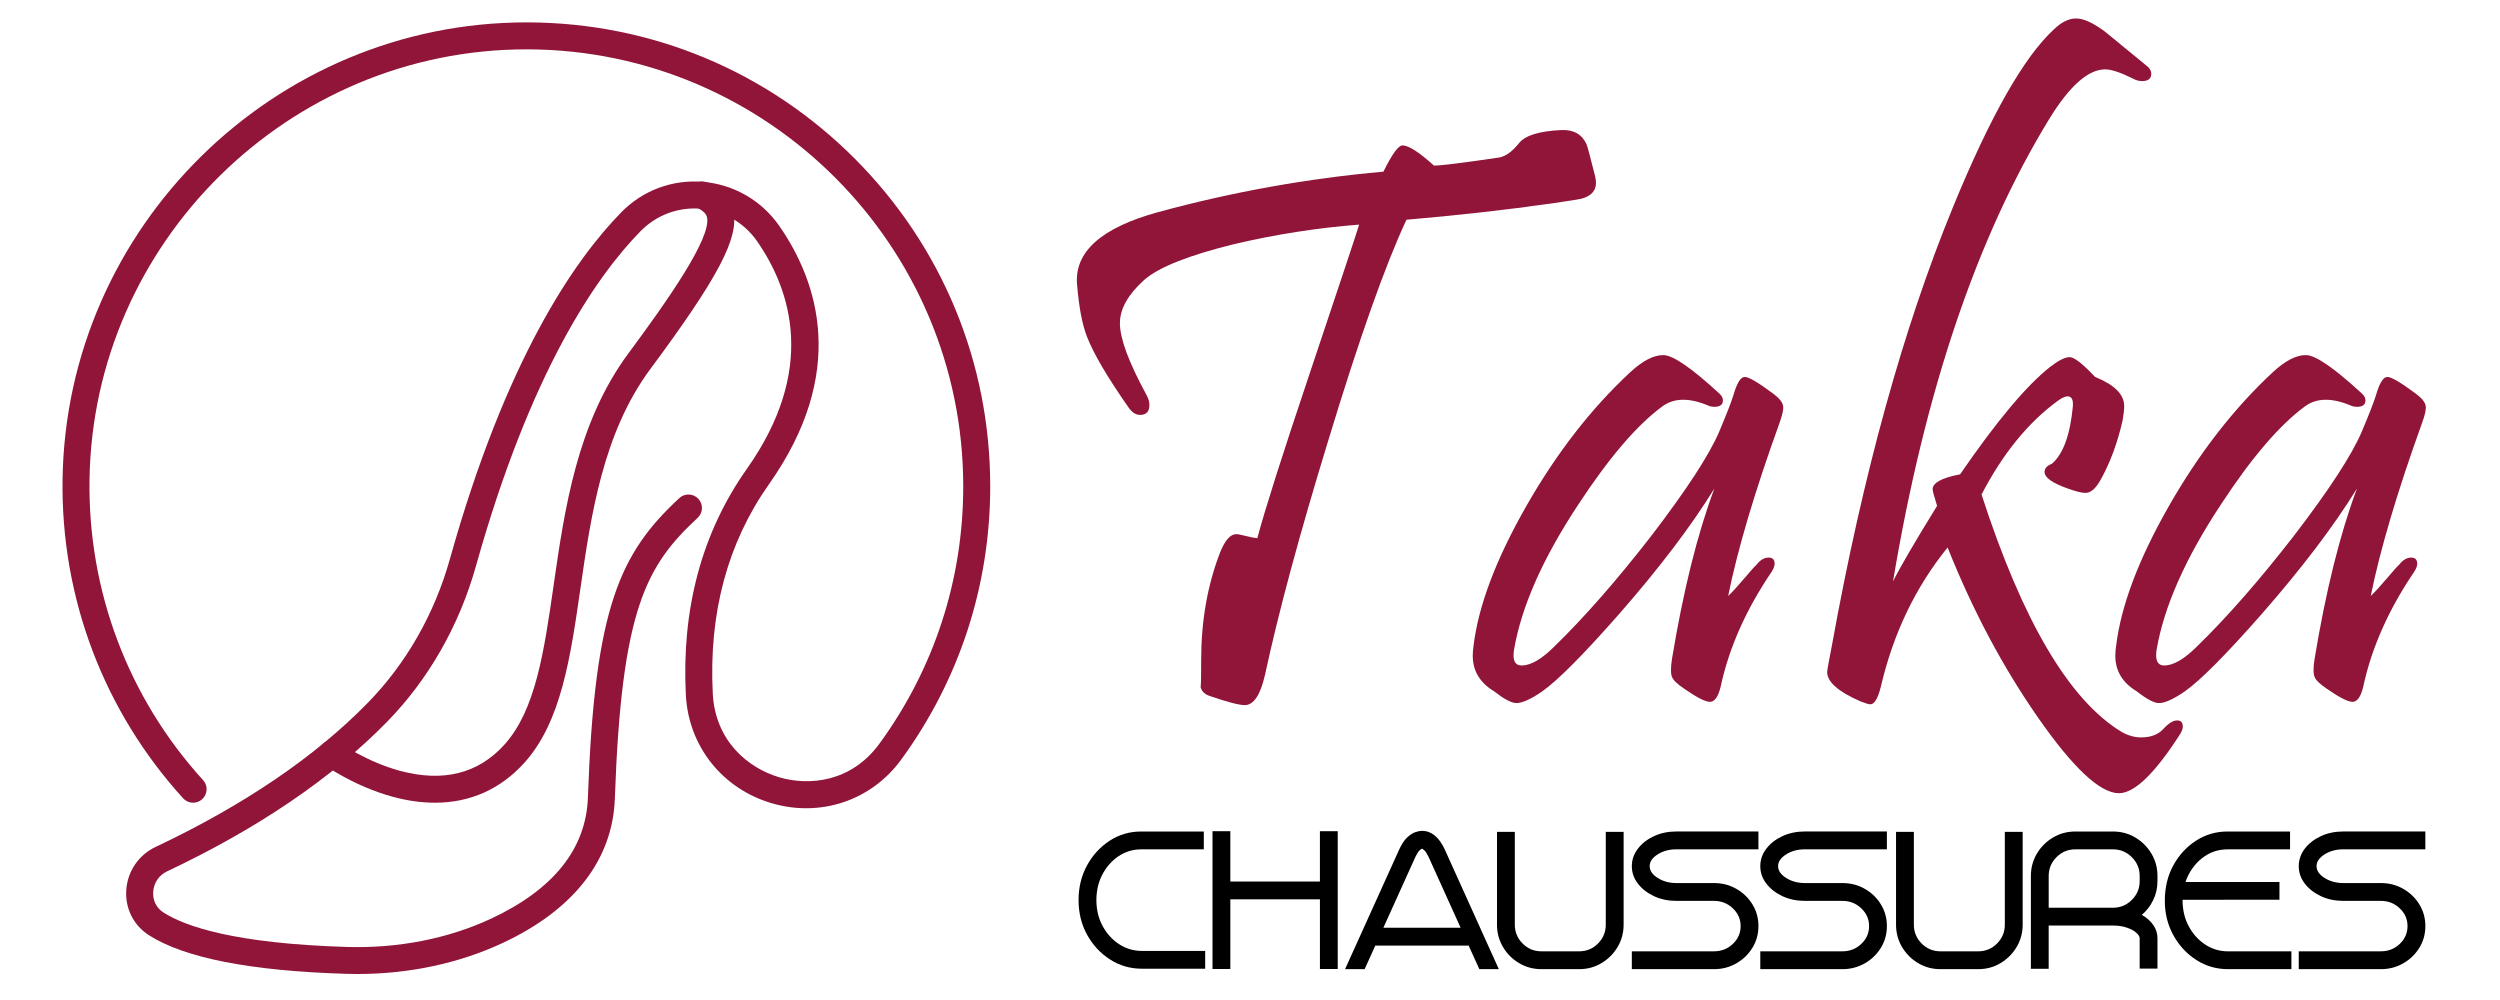
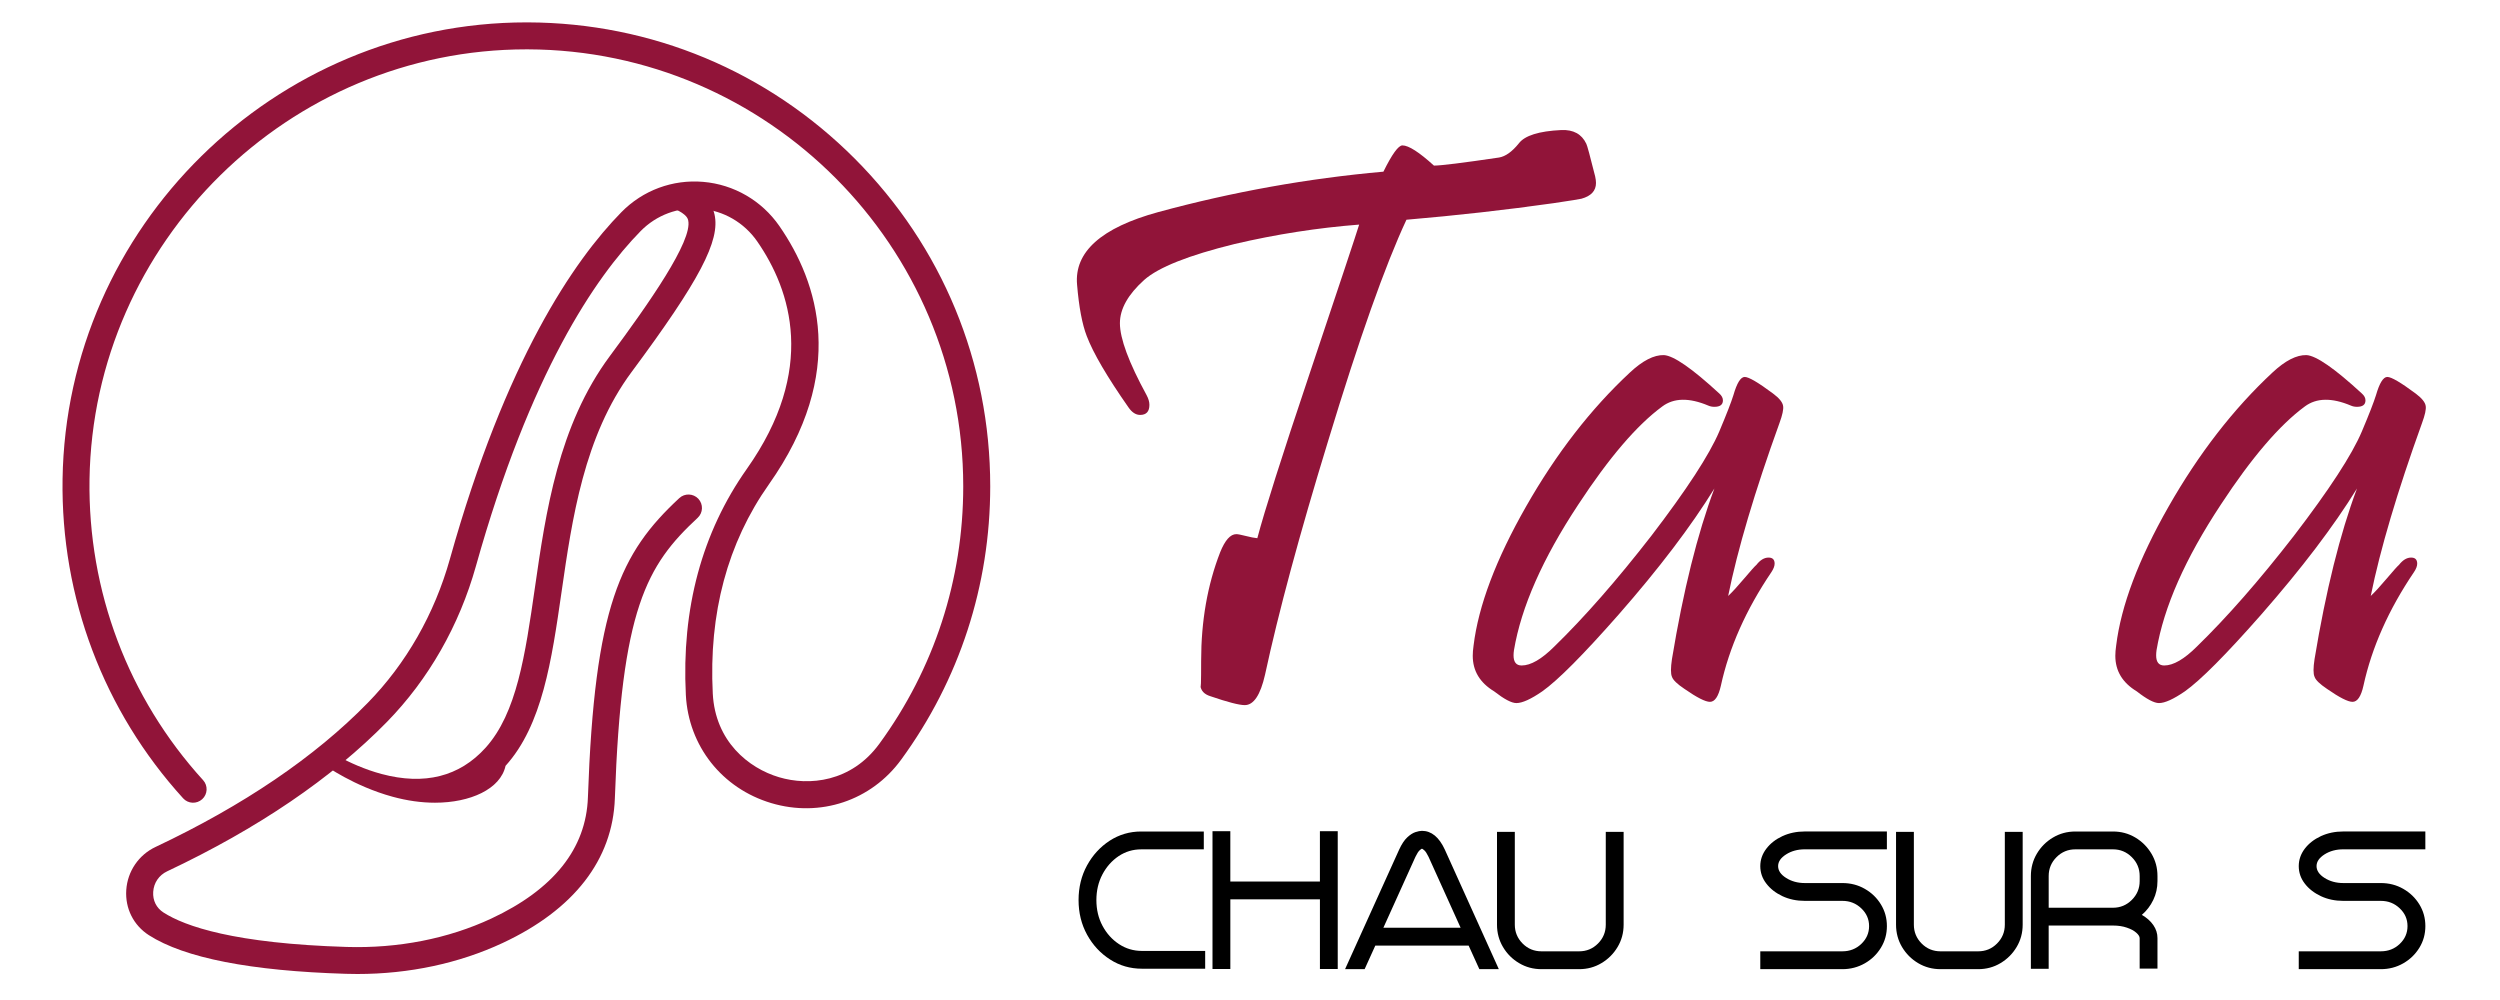
<svg xmlns="http://www.w3.org/2000/svg" version="1.1" id="Calque_1" x="0px" y="0px" width="200px" height="80px" viewBox="0 0 200 80" enable-background="new 0 0 200 80" xml:space="preserve">
  <g>
    <g>
      <g>
-         <path fill="#911439" d="M34.801,64.217c-1.082,0-2.215-0.156-3.397-0.479c-3.081-0.842-5.386-2.494-5.481-2.559     c-0.483-0.354-0.591-1.025-0.242-1.51c0.349-0.485,1.023-0.593,1.505-0.245l0,0c0.022,0.02,2.125,1.52,4.839,2.249     c3.437,0.92,6.236,0.213,8.321-2.093c2.504-2.773,3.173-7.415,3.948-12.786c0.878-6.091,1.875-12.996,6-18.555     c3.115-4.2,6.643-9.228,6.265-10.86c-0.049-0.213-0.192-0.463-0.891-0.824c-0.527-0.274-0.735-0.927-0.459-1.455     c0.274-0.529,0.925-0.735,1.454-0.461c0.721,0.374,1.713,1.015,1.999,2.254c0.485,2.102-1.188,5.289-6.636,12.63     c-3.8,5.122-4.754,11.739-5.596,17.581c-0.791,5.481-1.538,10.66-4.482,13.918C40.035,63.14,37.603,64.217,34.801,64.217z" />
+         <path fill="#911439" d="M34.801,64.217c-1.082,0-2.215-0.156-3.397-0.479c-3.081-0.842-5.386-2.494-5.481-2.559     c-0.483-0.354-0.591-1.025-0.242-1.51l0,0c0.022,0.02,2.125,1.52,4.839,2.249     c3.437,0.92,6.236,0.213,8.321-2.093c2.504-2.773,3.173-7.415,3.948-12.786c0.878-6.091,1.875-12.996,6-18.555     c3.115-4.2,6.643-9.228,6.265-10.86c-0.049-0.213-0.192-0.463-0.891-0.824c-0.527-0.274-0.735-0.927-0.459-1.455     c0.274-0.529,0.925-0.735,1.454-0.461c0.721,0.374,1.713,1.015,1.999,2.254c0.485,2.102-1.188,5.289-6.636,12.63     c-3.8,5.122-4.754,11.739-5.596,17.581c-0.791,5.481-1.538,10.66-4.482,13.918C40.035,63.14,37.603,64.217,34.801,64.217z" />
      </g>
      <g>
        <path fill="#911439" d="M28.595,77.92c-0.308,0-0.618-0.005-0.928-0.015c-7.607-0.229-12.908-1.266-15.755-3.09     c-1.229-0.79-1.907-2.138-1.811-3.611c0.097-1.495,0.996-2.817,2.346-3.449c7.031-3.322,12.739-7.192,16.966-11.519     c3.076-3.138,5.352-7.127,6.583-11.528c4.46-15.909,9.917-23.861,13.713-27.731c1.718-1.754,4.103-2.637,6.545-2.428     c2.463,0.211,4.685,1.5,6.098,3.538c3.106,4.487,5.479,11.714-0.843,20.665c-3.308,4.687-4.817,10.314-4.487,16.733     c0.196,3.827,2.863,5.966,5.295,6.691c2.411,0.72,5.786,0.396,8.027-2.669c4.392-6.01,6.715-13.137,6.715-20.605     c0-19.21-15.626-34.892-34.833-34.954c-0.036,0-0.075,0-0.113,0c-18.998,0-34.665,15.414-34.952,34.417     c-0.132,8.921,3.094,17.462,9.088,24.049c0.399,0.439,0.368,1.122-0.073,1.522c-0.441,0.402-1.123,0.372-1.525-0.07     c-6.362-6.996-9.789-16.063-9.646-25.535c0.302-20.174,16.938-36.54,37.107-36.54c0.042,0,0.081,0,0.121,0     C52.118,1.822,61.406,5.697,68.389,12.7c6.982,7.005,10.829,16.31,10.829,26.202c0,7.932-2.467,15.496-7.13,21.877     c-2.394,3.276-6.471,4.637-10.387,3.469c-3.942-1.177-6.624-4.571-6.833-8.653c-0.354-6.908,1.287-12.994,4.879-18.083     c5.605-7.937,3.545-14.273,0.834-18.194c-1.048-1.51-2.69-2.464-4.51-2.618c-1.797-0.155-3.555,0.499-4.821,1.789     c-3.618,3.689-8.839,11.334-13.176,26.798c-1.329,4.751-3.792,9.063-7.118,12.467c-4.406,4.502-10.323,8.524-17.587,11.953     c-0.651,0.308-1.068,0.92-1.113,1.64c-0.046,0.688,0.255,1.292,0.823,1.654c1.727,1.107,5.672,2.482,14.656,2.755     c4.115,0.125,8.114-0.66,11.561-2.267c4.994-2.335,7.597-5.598,7.737-9.706c0.532-15.255,2.589-19.549,7.311-23.934     c0.436-0.405,1.121-0.377,1.525,0.055c0.406,0.44,0.379,1.12-0.057,1.523c-4.104,3.813-6.095,7.272-6.623,22.433     c-0.167,4.912-3.273,8.918-8.98,11.58C36.717,77.07,32.72,77.92,28.595,77.92z" />
      </g>
    </g>
  </g>
  <g>
    <path d="M96.415,77.497h-5.061c-0.932,0-1.782-0.244-2.549-0.739c-0.768-0.49-1.381-1.152-1.836-1.976   c-0.456-0.829-0.684-1.754-0.684-2.776c0-1.018,0.225-1.942,0.676-2.77c0.452-0.826,1.056-1.484,1.813-1.979   c0.759-0.49,1.598-0.737,2.52-0.737h5.01v1.428h-5.01c-0.658,0-1.259,0.18-1.803,0.542c-0.543,0.367-0.976,0.852-1.298,1.465   c-0.321,0.609-0.482,1.295-0.482,2.052c0,0.76,0.163,1.447,0.489,2.057c0.328,0.613,0.766,1.101,1.318,1.464   c0.55,0.363,1.161,0.546,1.835,0.546h5.061V77.497z" />
    <path d="M107.02,77.518h-1.426v-5.571h-7.167v5.571H97V66.497h1.426v4.024h7.167v-4.024h1.426V77.518z" />
    <path d="M119.906,77.533h-1.558l-0.857-1.885h-7.467l-0.854,1.885h-1.565l4.33-9.571c0.199-0.43,0.412-0.753,0.64-0.967   c0.226-0.213,0.445-0.354,0.654-0.424c0.209-0.067,0.386-0.104,0.526-0.104c0.757,0,1.367,0.501,1.828,1.495L119.906,77.533z    M116.85,74.221l-2.567-5.677c-0.128-0.262-0.24-0.435-0.342-0.521c-0.1-0.085-0.161-0.128-0.186-0.128   c-0.025,0-0.085,0.043-0.183,0.128c-0.098,0.087-0.209,0.26-0.336,0.521l-2.567,5.677H116.85z" />
    <path d="M126.327,77.533h-3.006c-0.653,0-1.25-0.158-1.791-0.482c-0.543-0.32-0.973-0.753-1.291-1.29   c-0.32-0.54-0.479-1.135-0.479-1.787V66.55h1.425v7.424c0,0.589,0.21,1.092,0.626,1.51c0.417,0.418,0.919,0.622,1.51,0.622h3.006   c0.591,0,1.094-0.204,1.51-0.622c0.418-0.418,0.625-0.921,0.625-1.51V66.55h1.428v7.424c0,0.652-0.161,1.247-0.483,1.787   c-0.321,0.537-0.752,0.97-1.292,1.29C127.576,77.375,126.979,77.533,126.327,77.533z" />
-     <path d="M137.115,77.533h-6.569v-1.428h6.569c0.59,0,1.093-0.195,1.509-0.588c0.416-0.396,0.627-0.872,0.627-1.428   s-0.211-1.031-0.627-1.424c-0.416-0.397-0.919-0.595-1.509-0.595h-3.007c-0.652,0-1.249-0.125-1.787-0.375   c-0.54-0.255-0.97-0.587-1.29-1.008c-0.324-0.417-0.485-0.885-0.485-1.396c0-0.506,0.161-0.97,0.485-1.395   c0.32-0.421,0.75-0.756,1.29-1.006c0.538-0.247,1.135-0.372,1.787-0.372h6.566v1.428h-6.566c-0.57,0-1.068,0.134-1.494,0.405   c-0.428,0.271-0.641,0.582-0.641,0.939c0,0.359,0.213,0.677,0.641,0.945c0.426,0.271,0.924,0.409,1.494,0.409h3.007   c0.653,0,1.249,0.152,1.79,0.463c0.543,0.309,0.973,0.724,1.292,1.247c0.32,0.522,0.478,1.1,0.478,1.733s-0.157,1.211-0.478,1.732   c-0.319,0.521-0.749,0.94-1.292,1.248C138.364,77.378,137.769,77.533,137.115,77.533z" />
    <path d="M147.392,77.533h-6.569v-1.428h6.569c0.589,0,1.092-0.195,1.508-0.588c0.417-0.396,0.627-0.872,0.627-1.428   s-0.21-1.031-0.627-1.424c-0.416-0.397-0.919-0.595-1.508-0.595h-3.007c-0.653,0-1.249-0.125-1.788-0.375   c-0.54-0.255-0.97-0.587-1.29-1.008c-0.324-0.417-0.484-0.885-0.484-1.396c0-0.506,0.16-0.97,0.484-1.395   c0.32-0.421,0.75-0.756,1.29-1.006c0.539-0.247,1.135-0.372,1.788-0.372h6.566v1.428h-6.566c-0.57,0-1.069,0.134-1.495,0.405   c-0.428,0.271-0.641,0.582-0.641,0.939c0,0.359,0.213,0.677,0.641,0.945c0.426,0.271,0.925,0.409,1.495,0.409h3.007   c0.652,0,1.249,0.152,1.791,0.463c0.542,0.309,0.972,0.724,1.29,1.247c0.32,0.522,0.479,1.1,0.479,1.733s-0.158,1.211-0.479,1.732   c-0.318,0.521-0.748,0.94-1.29,1.248S148.044,77.533,147.392,77.533z" />
    <path d="M158.25,77.533h-3.006c-0.652,0-1.25-0.158-1.792-0.482c-0.539-0.32-0.97-0.753-1.29-1.29   c-0.319-0.54-0.479-1.135-0.479-1.787V66.55h1.426v7.424c0,0.589,0.209,1.092,0.625,1.51s0.92,0.622,1.51,0.622h3.006   c0.592,0,1.096-0.204,1.51-0.622c0.419-0.418,0.626-0.921,0.626-1.51V66.55h1.428v7.424c0,0.652-0.162,1.247-0.483,1.787   c-0.321,0.537-0.753,0.97-1.292,1.29C159.501,77.375,158.903,77.533,158.25,77.533z" />
    <path d="M163.896,77.506h-1.426v-7.424c0-0.653,0.161-1.251,0.479-1.788c0.319-0.539,0.749-0.97,1.292-1.292   c0.539-0.32,1.137-0.482,1.79-0.482h3.008c0.653,0,1.248,0.162,1.787,0.482c0.538,0.322,0.969,0.753,1.29,1.292   c0.322,0.537,0.482,1.135,0.482,1.788v0.402c0,0.54-0.111,1.044-0.336,1.51c-0.223,0.467-0.529,0.864-0.914,1.196   c0.389,0.226,0.696,0.496,0.918,0.817c0.223,0.323,0.332,0.671,0.332,1.048v2.435h-1.425v-2.435c0-0.133-0.09-0.277-0.269-0.436   c-0.176-0.159-0.426-0.295-0.749-0.405c-0.321-0.113-0.693-0.171-1.117-0.171h-5.144V77.506z M169.039,72.619   c0.584,0,1.086-0.208,1.505-0.625c0.42-0.418,0.63-0.921,0.63-1.51v-0.402c0-0.588-0.21-1.093-0.63-1.51   c-0.419-0.418-0.921-0.625-1.505-0.625h-3.008c-0.589,0-1.094,0.207-1.51,0.625c-0.417,0.417-0.626,0.922-0.626,1.51v2.537H169.039   z" />
-     <path d="M183.313,77.533h-5.067c-0.932,0-1.779-0.243-2.544-0.738c-0.767-0.491-1.377-1.152-1.833-1.977   c-0.456-0.83-0.683-1.745-0.683-2.747c0-1.063,0.224-2.008,0.676-2.835c0.45-0.826,1.055-1.484,1.814-1.979   c0.759-0.49,1.598-0.737,2.52-0.737h5.008v1.428h-5.008c-0.765,0-1.449,0.24-2.052,0.722c-0.603,0.485-1.038,1.114-1.306,1.888   h7.518v1.42l-7.752,0.005c0,0.803,0.164,1.507,0.494,2.117c0.328,0.614,0.768,1.102,1.319,1.465   c0.552,0.362,1.16,0.542,1.828,0.542h5.067V77.533z" />
    <path d="M190.466,77.533h-6.566v-1.428h6.566c0.593,0,1.095-0.195,1.51-0.588c0.418-0.396,0.625-0.872,0.625-1.428   s-0.207-1.031-0.625-1.424c-0.415-0.397-0.917-0.595-1.51-0.595h-3.004c-0.652,0-1.25-0.125-1.787-0.375   c-0.54-0.255-0.971-0.587-1.293-1.008c-0.321-0.417-0.482-0.885-0.482-1.396c0-0.506,0.161-0.97,0.482-1.395   c0.322-0.421,0.753-0.756,1.293-1.006c0.537-0.247,1.135-0.372,1.787-0.372h6.566v1.428h-6.566c-0.57,0-1.07,0.134-1.498,0.405   c-0.424,0.271-0.64,0.582-0.64,0.939c0,0.359,0.216,0.677,0.64,0.945c0.428,0.271,0.928,0.409,1.498,0.409h3.004   c0.652,0,1.25,0.152,1.793,0.463c0.54,0.309,0.972,0.724,1.291,1.247c0.32,0.522,0.479,1.1,0.479,1.733s-0.158,1.211-0.479,1.732   c-0.319,0.521-0.751,0.94-1.291,1.248C191.716,77.378,191.118,77.533,190.466,77.533z" />
  </g>
  <g>
    <path fill="#911439" d="M127.614,14.118c0.043,0.195,0.065,0.368,0.065,0.519c0,0.625-0.388,1.046-1.163,1.26   c-0.045,0.023-0.787,0.14-2.233,0.357c-3.813,0.54-7.737,0.98-11.767,1.325c-1.703,3.644-3.794,9.549-6.272,17.717   c-2.285,7.457-3.967,13.688-5.043,18.688c-0.368,1.616-0.906,2.425-1.618,2.425c-0.452,0-1.368-0.238-2.748-0.711   c-0.496-0.153-0.765-0.442-0.808-0.873c0.043,0.431,0.065-0.228,0.065-1.973c0-3.169,0.506-6.058,1.519-8.665   c0.389-0.969,0.82-1.455,1.293-1.455c0.129,0,0.382,0.049,0.76,0.146c0.376,0.098,0.684,0.155,0.922,0.178   c0.582-2.198,1.96-6.542,4.138-13.029c2.457-7.328,3.793-11.348,4.009-12.059c-3.319,0.257-6.639,0.775-9.958,1.551   c-3.686,0.905-6.1,1.866-7.242,2.878c-1.293,1.164-1.94,2.316-1.94,3.458c0,1.229,0.712,3.148,2.134,5.756   c0.15,0.28,0.226,0.538,0.226,0.775c0,0.54-0.248,0.808-0.743,0.808c-0.346,0-0.658-0.204-0.938-0.613   c-1.703-2.436-2.813-4.333-3.33-5.691c-0.367-0.947-0.625-2.315-0.775-4.105c-0.238-2.629,1.929-4.569,6.499-5.82   c5.949-1.616,11.951-2.693,18.008-3.232c0.69-1.401,1.197-2.101,1.52-2.101c0.496,0,1.337,0.539,2.522,1.616   c0.561,0,2.296-0.216,5.205-0.646c0.519-0.086,1.046-0.463,1.586-1.132c0.473-0.625,1.604-0.98,3.395-1.067   c0.97-0.042,1.638,0.324,2.004,1.1C126.968,11.609,127.205,12.482,127.614,14.118z" />
    <path fill="#911439" d="M142.359,33.841c-1.985,5.497-3.352,10.11-4.107,13.837c0.324-0.302,0.748-0.765,1.276-1.39   c0.53-0.625,0.856-0.992,0.987-1.1c0.301-0.387,0.625-0.582,0.97-0.582c0.323,0,0.485,0.162,0.485,0.485   c0,0.196-0.088,0.421-0.259,0.681c-2.026,2.995-3.374,6.024-4.041,9.084c-0.195,0.862-0.485,1.292-0.874,1.292   c-0.365,0-1.044-0.345-2.036-1.034c-0.582-0.388-0.916-0.71-1.003-0.97c-0.106-0.237-0.106-0.71,0-1.421   c0.905-5.476,2.038-10.024,3.395-13.645c-1.875,3.039-4.429,6.399-7.662,10.088c-2.825,3.212-4.86,5.258-6.109,6.143   c-0.905,0.622-1.595,0.937-2.07,0.937c-0.388,0-0.979-0.314-1.779-0.937c-1.14-0.692-1.712-1.638-1.712-2.845   c0-0.238,0.021-0.508,0.064-0.81c0.388-3.189,1.788-6.901,4.204-11.138c2.412-4.235,5.182-7.809,8.309-10.718   c1.013-0.947,1.918-1.411,2.715-1.39c0.777,0.044,2.253,1.066,4.431,3.072c0.193,0.172,0.291,0.355,0.291,0.551   c0,0.344-0.229,0.515-0.681,0.515c-0.173,0-0.333-0.03-0.484-0.096c-1.53-0.646-2.759-0.625-3.685,0.066   c-2.027,1.485-4.267,4.105-6.726,7.856c-2.847,4.311-4.559,8.189-5.14,11.637c-0.023,0.152-0.034,0.293-0.034,0.42   c0,0.54,0.217,0.81,0.646,0.81c0.732,0,1.606-0.507,2.62-1.52c2.414-2.349,4.999-5.302,7.761-8.858   c2.82-3.686,4.632-6.464,5.431-8.34c0.581-1.379,0.958-2.349,1.132-2.91c0.278-0.97,0.581-1.455,0.903-1.455   c0.323,0,1.079,0.442,2.263,1.325c0.497,0.368,0.767,0.7,0.81,1.002C142.691,32.743,142.596,33.194,142.359,33.841z" />
-     <path fill="#911439" d="M174.365,58.799c-2.003,3.106-3.62,4.658-4.85,4.658c-1.508,0-3.669-2.021-6.482-6.063   c-2.813-4.042-5.221-8.571-7.226-13.595c-2.565,3.169-4.345,6.876-5.335,11.12c-0.236,0.949-0.515,1.425-0.839,1.425   c-0.131,0-0.389-0.075-0.778-0.226c-1.787-0.777-2.683-1.564-2.683-2.361c0-0.109,0.131-0.829,0.389-2.165   c2.478-13.688,5.711-25.379,9.7-35.079c2.975-7.243,5.656-11.963,8.049-14.162c0.604-0.583,1.195-0.874,1.779-0.874   c0.604,0,1.378,0.356,2.327,1.067c1.077,0.885,2.155,1.768,3.232,2.651c0.303,0.216,0.453,0.453,0.453,0.711   c0,0.388-0.248,0.582-0.743,0.582c-0.237,0-0.475-0.065-0.711-0.194c-0.992-0.495-1.734-0.744-2.231-0.744   c-1.357,0-2.845,1.315-4.462,3.945c-5.797,9.463-9.97,21.803-12.513,37.02c0.519-1.058,1.692-3.071,3.525-6.047   c-0.237-0.753-0.355-1.196-0.355-1.325c0-0.517,0.73-0.917,2.197-1.196c2.932-4.269,5.336-7.134,7.21-8.6   c0.668-0.519,1.186-0.776,1.553-0.776c0.366,0,1.045,0.529,2.035,1.584c1.553,0.625,2.329,1.4,2.329,2.327   c0,0.302-0.044,0.689-0.129,1.165c-0.408,1.788-0.992,3.361-1.746,4.719c-0.388,0.711-0.799,1.067-1.229,1.067   c-0.302,0-0.776-0.119-1.422-0.356c-1.229-0.432-1.845-0.874-1.845-1.325c0-0.281,0.195-0.497,0.582-0.646   c0.907-0.777,1.466-2.306,1.682-4.591c0.043-0.54-0.096-0.808-0.419-0.808c-0.193,0-0.453,0.117-0.777,0.354   c-2.371,1.726-4.407,4.225-6.109,7.501c3.276,10.109,7.004,16.435,11.186,18.979c0.518,0.299,1.047,0.451,1.584,0.451   c0.776,0,1.368-0.226,1.779-0.681c0.409-0.45,0.775-0.677,1.099-0.677c0.302,0,0.452,0.162,0.452,0.485   C174.624,58.313,174.538,58.543,174.365,58.799z" />
    <path fill="#911439" d="M193.763,33.841c-1.981,5.497-3.349,10.11-4.104,13.837c0.323-0.302,0.75-0.765,1.277-1.39   c0.528-0.625,0.857-0.992,0.985-1.1c0.302-0.387,0.625-0.582,0.97-0.582c0.323,0,0.485,0.162,0.485,0.485   c0,0.196-0.085,0.421-0.26,0.681c-2.025,2.995-3.373,6.024-4.04,9.084c-0.192,0.862-0.485,1.292-0.873,1.292   c-0.366,0-1.047-0.345-2.038-1.034c-0.578-0.388-0.915-0.71-1-0.97c-0.11-0.237-0.11-0.71,0-1.421   c0.906-5.476,2.037-10.024,3.395-13.645c-1.875,3.039-4.43,6.399-7.662,10.088c-2.824,3.212-4.861,5.258-6.11,6.143   c-0.905,0.622-1.597,0.937-2.07,0.937c-0.388,0-0.98-0.314-1.777-0.937c-1.144-0.692-1.715-1.638-1.715-2.845   c0-0.238,0.022-0.508,0.066-0.81c0.389-3.189,1.788-6.901,4.202-11.138c2.415-4.235,5.185-7.809,8.309-10.718   c1.016-0.947,1.918-1.411,2.716-1.39c0.774,0.044,2.252,1.066,4.429,3.072c0.195,0.172,0.29,0.355,0.29,0.551   c0,0.344-0.225,0.515-0.677,0.515c-0.174,0-0.336-0.03-0.485-0.096c-1.53-0.646-2.76-0.625-3.688,0.066   c-2.024,1.485-4.265,4.105-6.723,7.856c-2.846,4.311-4.56,8.189-5.141,11.637c-0.022,0.152-0.032,0.293-0.032,0.42   c0,0.54,0.215,0.81,0.647,0.81c0.73,0,1.604-0.507,2.618-1.52c2.414-2.349,5.001-5.302,7.758-8.858   c2.824-3.686,4.637-6.464,5.432-8.34c0.583-1.379,0.958-2.349,1.133-2.91c0.28-0.97,0.582-1.455,0.905-1.455   c0.324,0,1.077,0.442,2.264,1.325c0.494,0.368,0.765,0.7,0.808,1.002C194.099,32.743,194.001,33.194,193.763,33.841z" />
  </g>
</svg>